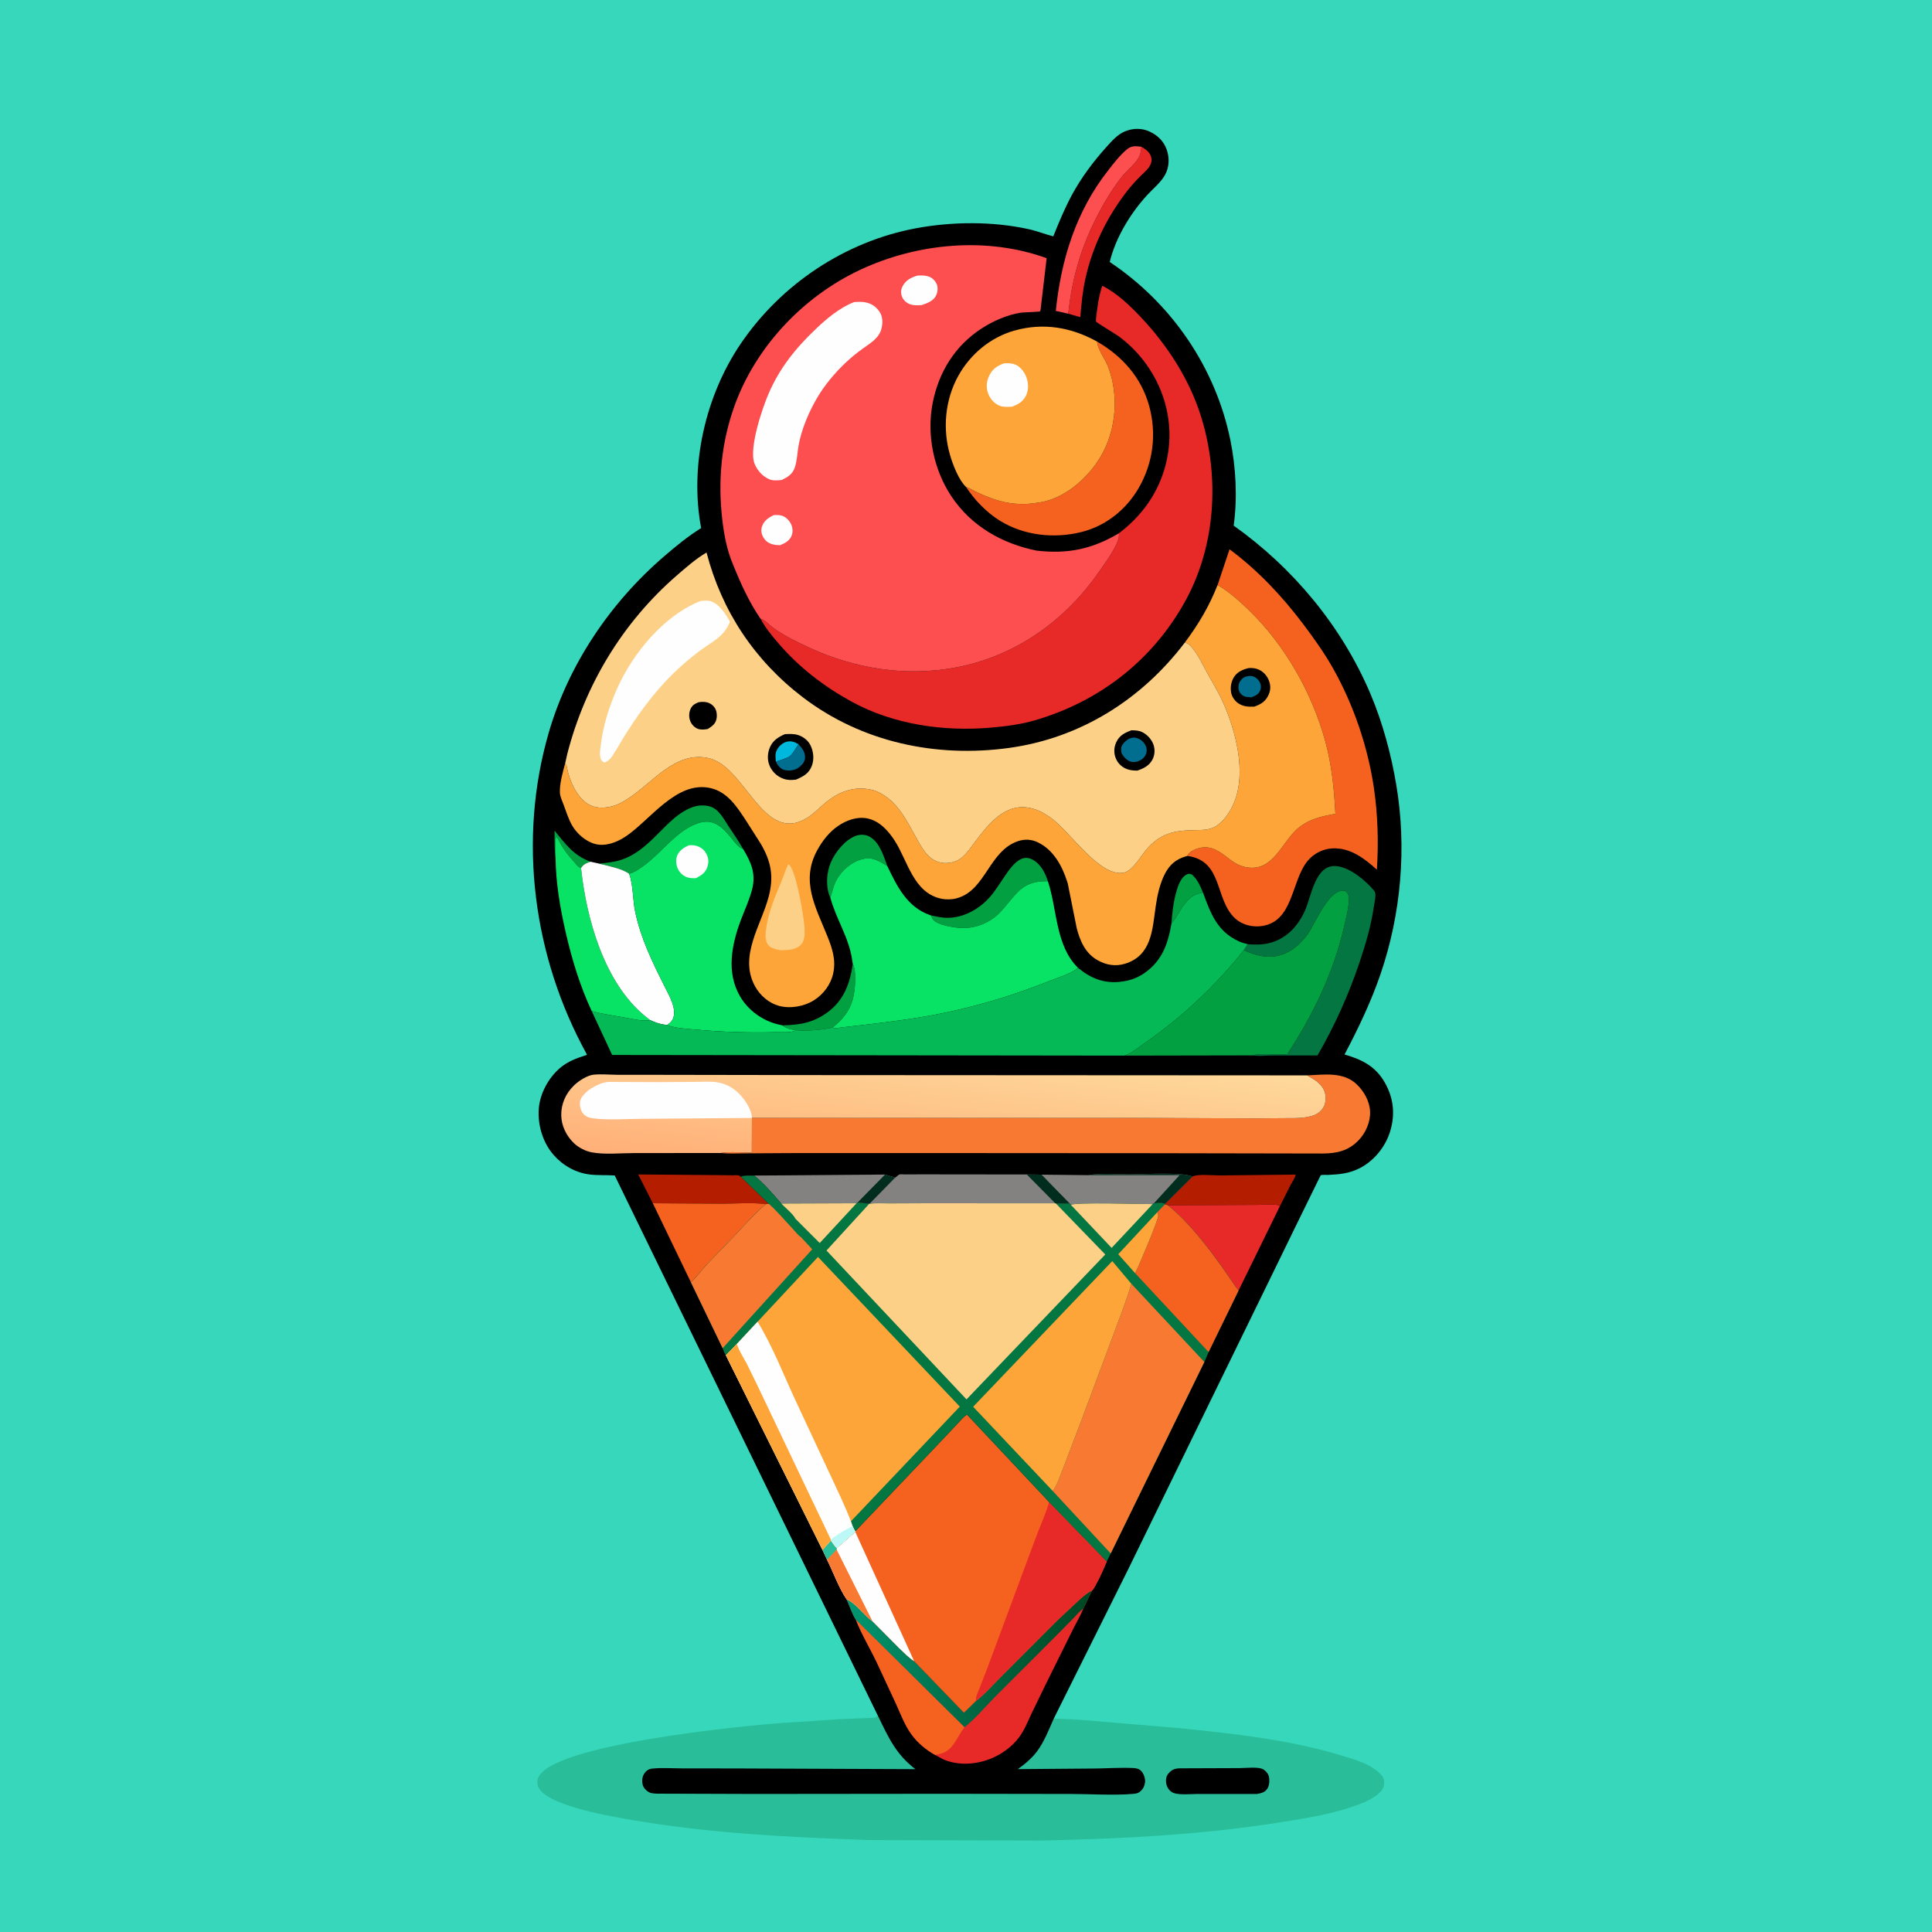
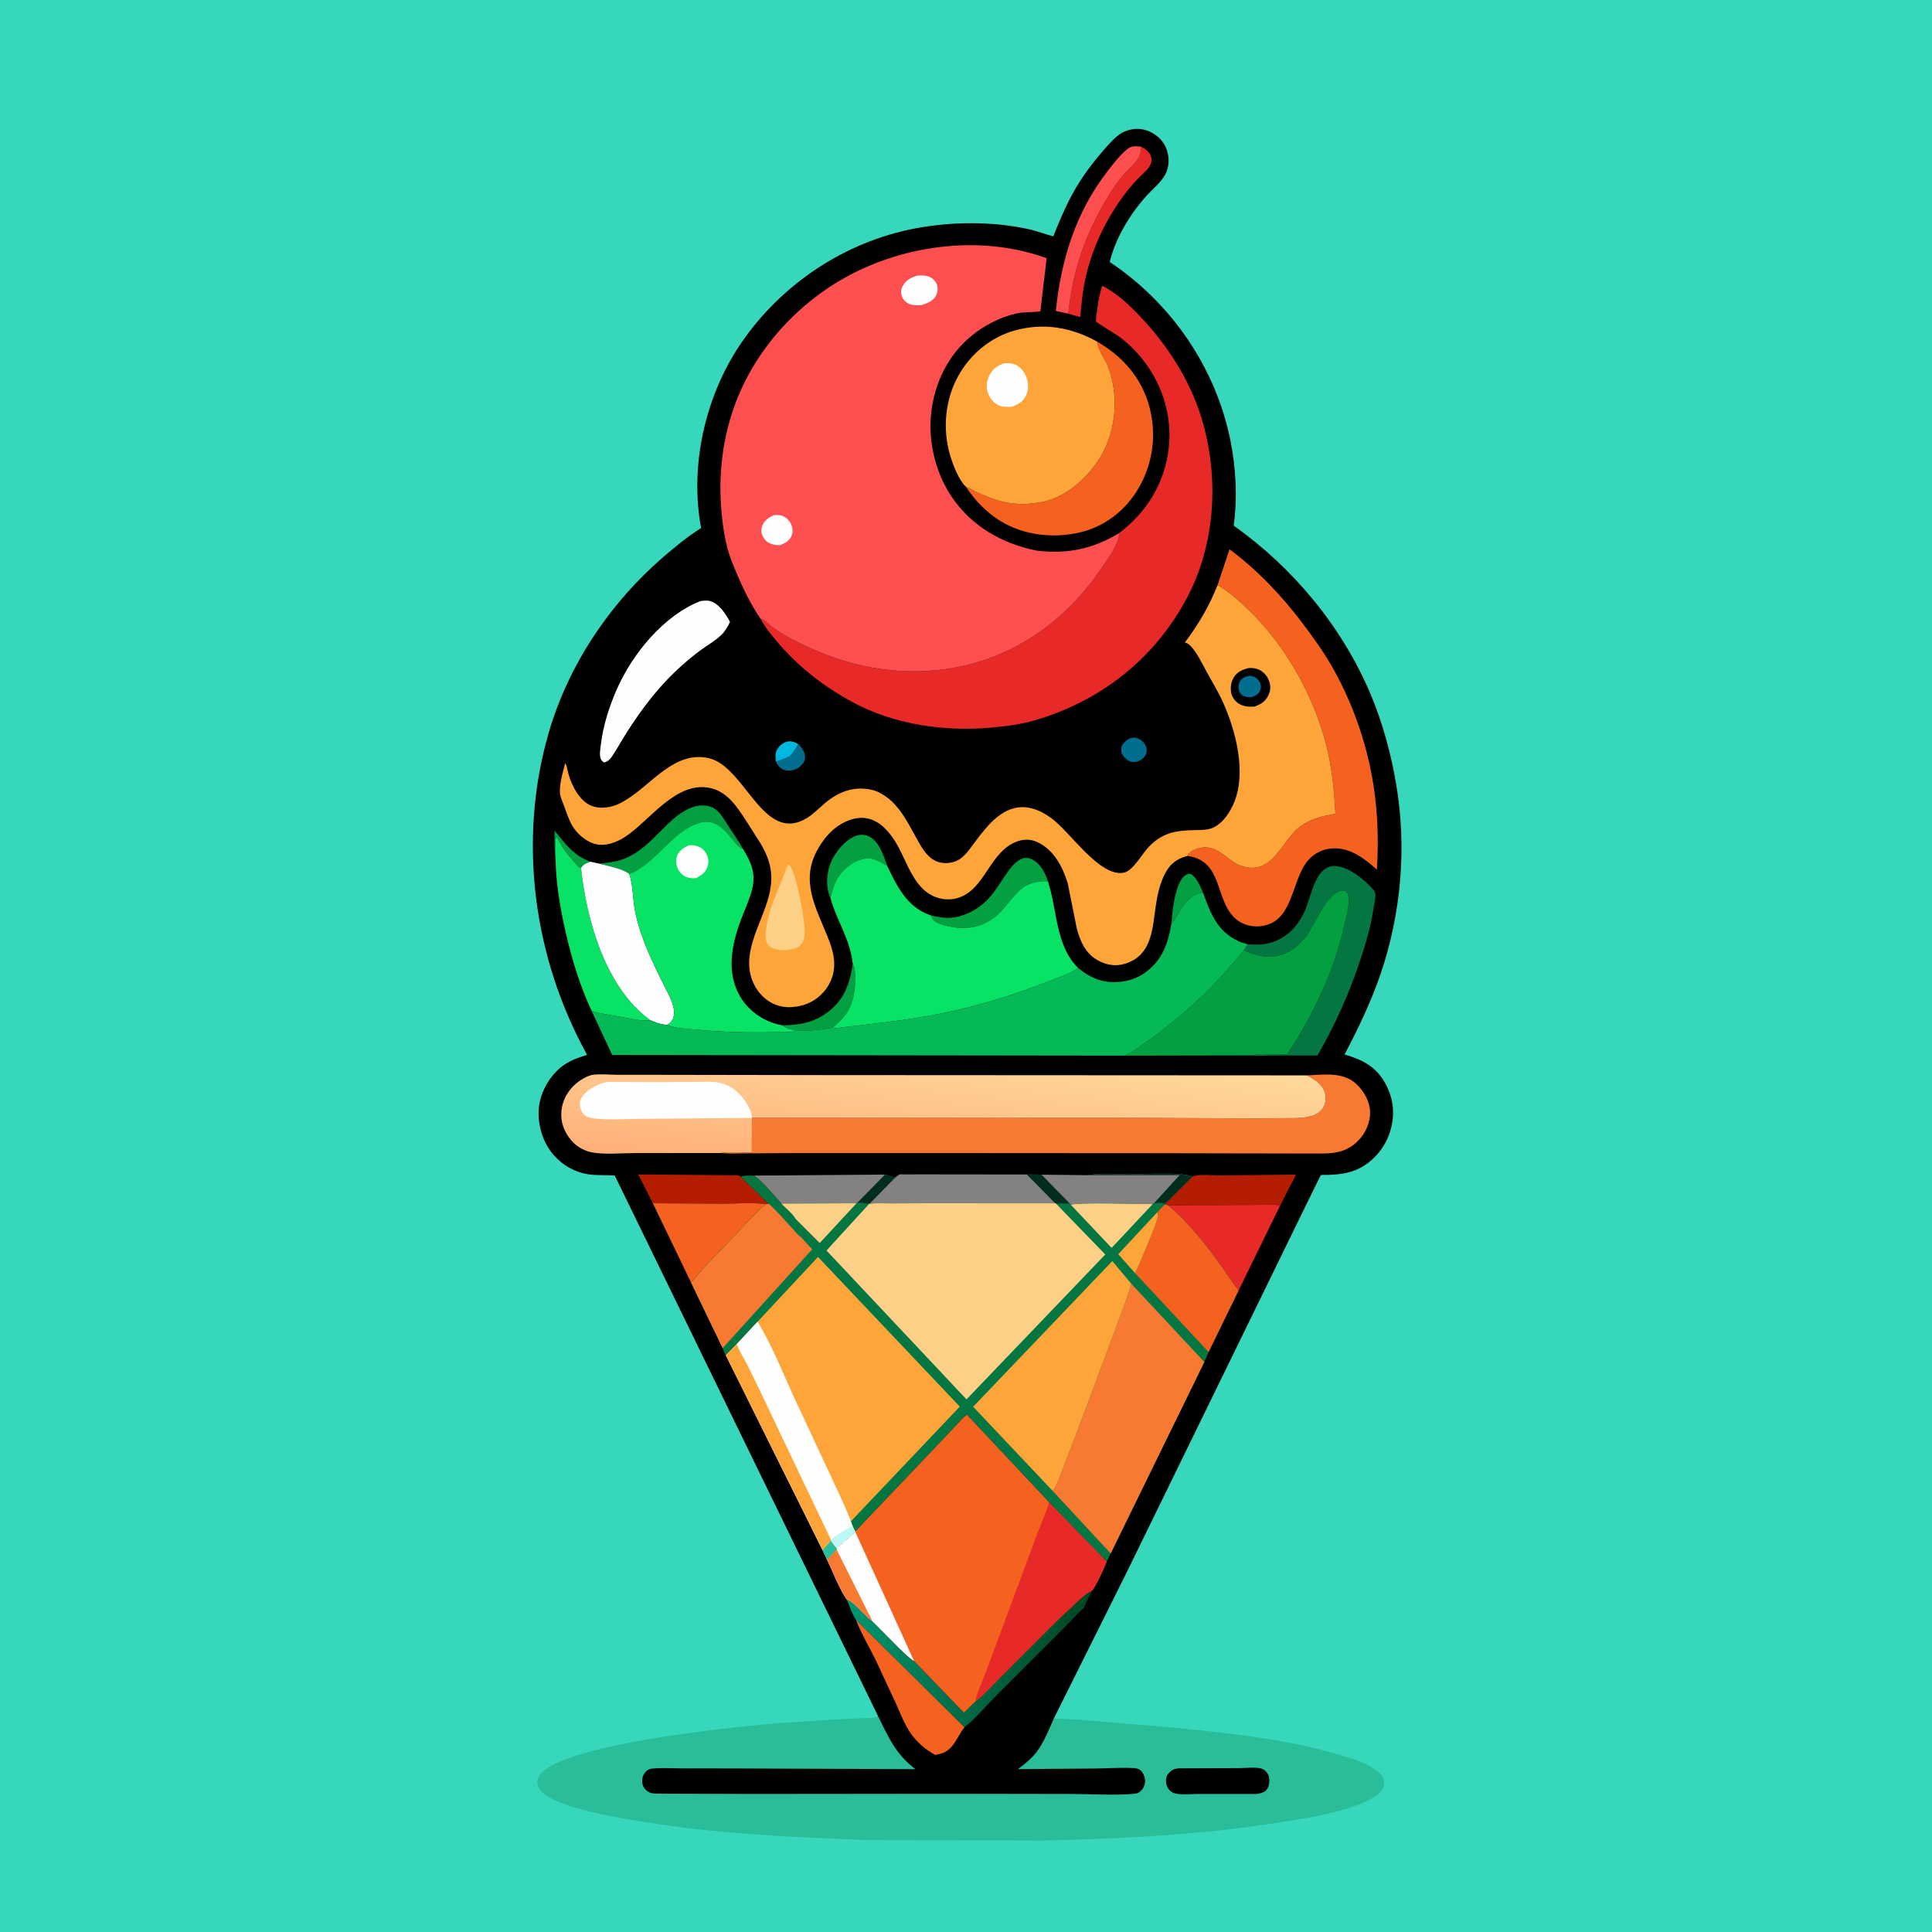
<svg xmlns="http://www.w3.org/2000/svg" version="1.1" style="display: block;" viewBox="0 0 2048 2048" width="1024" height="1024">
  <defs>
    <linearGradient id="Gradient1" gradientUnits="userSpaceOnUse" x1="1138.2" y1="1768.37" x2="898.639" y2="1727.67">
      <stop class="stop0" offset="0" stop-opacity="1" stop-color="rgb(0,72,36)" />
      <stop class="stop1" offset="1" stop-opacity="1" stop-color="rgb(0,150,112)" />
    </linearGradient>
    <linearGradient id="Gradient2" gradientUnits="userSpaceOnUse" x1="991.438" y1="1255.17" x2="1006.26" y2="1104.13">
      <stop class="stop0" offset="0" stop-opacity="1" stop-color="rgb(255,176,120)" />
      <stop class="stop1" offset="1" stop-opacity="1" stop-color="rgb(254,217,155)" />
    </linearGradient>
  </defs>
  <path transform="translate(0,0)" fill="rgb(54,215,187)" d="M -0 -0 L 2048 0 L 2048 2048 L -0 2048 L -0 -0 z" />
  <path transform="translate(0,0)" fill="rgb(41,189,153)" d="M 930.796 1819.16 C 941.737 1841.7 949.694 1859.72 970.345 1875.37 L 781.982 1874.6 L 722.123 1874.52 C 712.179 1874.52 701.539 1873.81 691.686 1874.71 C 689.272 1874.93 687.123 1875.66 685.296 1877.3 C 682.358 1879.93 680.769 1883.53 680.77 1887.45 C 680.772 1892.11 681.782 1894.8 685.244 1897.92 C 688.773 1901.1 691.782 1901.16 696.249 1901.36 L 799.439 1901.71 L 1000.8 1901.51 L 1135.84 1901.71 C 1157.4 1901.75 1180.4 1903.4 1201.81 1901.56 C 1205.93 1901.2 1208.08 1900.16 1210.79 1896.91 C 1212.91 1894.37 1214.11 1890.31 1213.83 1887 C 1213.51 1883.14 1211.57 1878.33 1208.28 1876.03 C 1206.47 1874.76 1203.87 1874.34 1201.7 1874.21 C 1188.31 1873.43 1174.24 1874.59 1160.78 1874.67 L 1078.98 1875.34 C 1086.64 1869.88 1093.82 1863.89 1099.49 1856.3 C 1106.76 1846.57 1112.2 1832.88 1117.08 1821.71 L 1141.84 1822.79 L 1250.71 1831.98 C 1306.81 1837.67 1365.08 1843.93 1419.25 1860.12 C 1434.39 1864.65 1454.26 1869.72 1464.79 1882.2 C 1467.22 1885.08 1467.63 1888.86 1467.05 1892.5 C 1466.3 1897.31 1462.03 1901.04 1458.27 1903.72 C 1450.45 1909.28 1441.5 1912.49 1432.5 1915.55 C 1409.52 1923.38 1384.26 1927.35 1360.31 1931.22 C 1275.56 1944.92 1190.15 1949.16 1104.44 1951.06 L 922.079 1950.56 C 839.224 1947.63 755.622 1943.72 673.729 1929.88 C 650.437 1925.95 584.736 1915.32 571.828 1896.4 C 569.7 1893.28 568.986 1889.01 570.204 1885.29 C 582.094 1849.01 791.21 1829.17 828.5 1826.44 L 889.601 1822.45 L 918.862 1821.22 C 922.099 1821.07 926.791 1821.5 929.601 1819.9 L 930.796 1819.16 z" />
  <path transform="translate(0,0)" fill="rgb(0,0,0)" d="M 1250.1 1874.5 L 1314.03 1874.27 C 1320.41 1874.26 1333.63 1872.63 1338.97 1875.5 C 1341.44 1876.83 1343.97 1879.67 1344.82 1882.38 C 1346.02 1886.21 1345.74 1892.48 1343.53 1895.94 C 1340.84 1900.11 1336.94 1900.85 1332.39 1901.7 L 1268.2 1901.71 C 1261.22 1901.7 1246.83 1903.41 1241.49 1899.22 C 1238.22 1896.65 1236.43 1893.22 1236.06 1889.1 C 1235.75 1885.71 1236.38 1882.55 1238.68 1879.89 C 1242.07 1875.98 1245.02 1874.79 1250.1 1874.5 z" />
  <path transform="translate(0,0)" fill="rgb(0,0,0)" d="M 930.796 1819.16 L 651.637 1246.07 C 642.749 1245.41 633.761 1246.1 624.908 1244.98 C 609.982 1243.09 596.36 1235.31 586.576 1223.96 C 575.285 1210.87 569.873 1192.45 571.134 1175.38 C 572.327 1159.23 581.409 1142.54 593.659 1132.1 C 601.353 1125.54 610.558 1121.9 620.089 1118.92 C 621.768 1118.4 621.187 1118.77 622.169 1117.86 C 565.18 1014.63 548.747 890.648 581.588 777.018 C 602.542 704.516 646.893 638.9 703.898 589.806 C 716.232 579.184 729.387 568.337 743.226 559.778 C 730.795 493.581 747.651 419.579 785.317 364.186 C 828.197 301.126 895.921 255.962 971 241.979 C 1009.34 234.838 1051.95 234.493 1090.2 242.873 C 1099.3 244.867 1107.63 248.257 1116.53 250.542 C 1122.5 235.624 1128.54 220.999 1136.18 206.829 C 1146.19 188.273 1158.94 171.275 1173.02 155.627 C 1178.31 149.742 1184.72 142.509 1192.18 139.388 C 1200.81 135.775 1210.31 135.539 1218.79 139.541 C 1227.22 143.517 1233.67 149.735 1236.76 158.628 C 1239.81 167.428 1239.54 176.963 1235.06 185.248 C 1230.69 193.333 1222.05 200.192 1215.85 206.994 C 1198.17 226.376 1182.54 252.091 1176.36 277.724 C 1241.72 321.315 1288.78 389.7 1304.35 467.107 C 1310.17 496.02 1311.82 527.913 1307.75 557.177 C 1370.72 601.907 1422.25 663.857 1452.59 735.166 C 1465.54 765.602 1474.56 799.14 1480.07 831.727 C 1491.32 898.22 1485.3 968.422 1463.56 1032.18 C 1453.44 1061.87 1439.88 1090.08 1425.27 1117.8 C 1444.4 1123.36 1458.85 1130.69 1468.7 1148.91 C 1477.46 1165.09 1478.97 1182.03 1473.52 1199.61 C 1468.55 1215.66 1456.73 1230.28 1441.83 1238.07 C 1430.73 1243.87 1420.14 1244.92 1407.83 1245.46 C 1406.1 1245.53 1401.54 1245.18 1400.11 1245.76 C 1400.11 1245.76 1399.13 1247.55 1399.07 1247.66 L 1373.55 1299.7 L 1345.69 1356.84 L 1195.47 1664.47 L 1148.47 1758.75 L 1117.08 1821.71 C 1112.2 1832.88 1106.76 1846.57 1099.49 1856.3 C 1093.82 1863.89 1086.64 1869.88 1078.98 1875.34 L 1160.78 1874.67 C 1174.24 1874.59 1188.31 1873.43 1201.7 1874.21 C 1203.87 1874.34 1206.47 1874.76 1208.28 1876.03 C 1211.57 1878.33 1213.51 1883.14 1213.83 1887 C 1214.11 1890.31 1212.91 1894.37 1210.79 1896.91 C 1208.08 1900.16 1205.93 1901.2 1201.81 1901.56 C 1180.4 1903.4 1157.4 1901.75 1135.84 1901.71 L 1000.8 1901.51 L 799.439 1901.71 L 696.249 1901.36 C 691.782 1901.16 688.773 1901.1 685.244 1897.92 C 681.782 1894.8 680.772 1892.11 680.77 1887.45 C 680.769 1883.53 682.358 1879.93 685.296 1877.3 C 687.123 1875.66 689.272 1874.93 691.686 1874.71 C 701.539 1873.81 712.179 1874.52 722.123 1874.52 L 781.982 1874.6 L 970.345 1875.37 C 949.694 1859.72 941.737 1841.7 930.796 1819.16 z" />
  <path transform="translate(0,0)" fill="rgb(2,160,65)" d="M 588.892 909.48 C 587.542 899.999 587.93 890.162 587.859 880.595 C 599.439 894.625 608.012 907 626.042 913.453 C 621.325 914.978 618.797 915.92 615.921 920.029 L 614.823 919.673 C 612.238 918.456 610.244 915.616 608.396 913.496 C 603.117 907.439 596.928 900.164 593.428 892.895 L 589.855 886.574 C 587.738 891.731 589.182 903.318 588.892 909.48 z" />
  <path transform="translate(0,0)" fill="rgb(2,160,65)" d="M 1241.83 978.817 C 1242.58 968.764 1243.49 958.702 1246 948.906 C 1247.83 941.789 1250.7 930.637 1257.84 927.036 C 1260.3 925.794 1261.02 926.251 1263.5 926.985 C 1269.57 932.539 1272.17 938.931 1275.27 946.327 C 1266.73 947.156 1261.63 951.06 1256.25 957.58 C 1250.8 964.177 1247.4 972.532 1241.83 978.817 z" />
  <path transform="translate(0,0)" fill="rgb(2,160,65)" d="M 903.999 1021.94 C 908.375 1029.68 906.428 1050.57 903.95 1059.41 C 900.258 1072.58 892.933 1080.8 882.663 1089.25 C 869.503 1091.97 857.214 1092.9 843.797 1092.06 C 838.456 1091.48 833.431 1090.18 829.123 1086.88 C 847.542 1086.64 862.399 1084.13 877.471 1072.91 C 894.739 1060.06 900.955 1042.44 903.999 1021.94 z" />
  <path transform="translate(0,0)" fill="rgb(2,160,65)" d="M 880.161 951.364 L 879.762 950.55 C 875.065 939.645 876.145 924.894 880.711 914.162 C 885.335 903.294 895.775 890.29 907.101 886.04 C 911.5 884.39 916.999 884.429 921.207 886.594 C 932.301 892.303 936.597 907.146 940.595 918.047 C 931.496 912.843 925.491 907.953 914.256 910.69 C 902.864 913.465 892.54 922.32 886.963 932.444 C 884.548 936.828 883.199 940.983 882.037 945.808 L 880.161 951.364 z" />
  <path transform="translate(0,0)" fill="rgb(2,160,65)" d="M 635.441 915.541 C 642.965 914.562 650.724 913.912 657.98 911.618 C 676.156 905.873 689.471 891.918 702.506 878.794 C 709.381 871.872 716.322 865.161 724.743 860.12 C 733.397 854.939 742.447 851.996 752.554 854.898 C 762.186 857.664 767.324 868.424 772.496 876.193 C 777.737 884.065 783.164 891.857 787.809 900.102 L 786.985 899.772 C 782.157 897.593 779.081 893.06 775.81 889.068 C 766.013 877.111 756.525 866.937 739.854 872.652 C 717.631 880.27 702.594 902.4 684.174 916.322 C 678.715 920.448 673.653 924.399 666.94 926.217 C 658.483 920.347 645.368 918.244 635.441 915.541 z" />
  <path transform="translate(0,0)" fill="rgb(231,41,39)" d="M 1209.83 155.528 C 1214.8 158.538 1219.06 161.212 1220.46 167.216 C 1221.3 170.773 1220 174.236 1218.02 177.171 C 1215.79 180.485 1212.05 183.568 1209.2 186.41 C 1204.08 191.524 1199.3 196.665 1194.87 202.405 C 1173.22 230.414 1158.05 261.285 1150.43 296.039 C 1147.5 309.356 1146.31 322.645 1145.17 336.201 L 1132.4 332.547 C 1135.95 298.81 1144.27 267.646 1159.06 237.058 C 1167.34 219.909 1177.24 202.617 1189 187.62 C 1194.24 180.938 1201.71 175.411 1206.26 168.316 C 1208.95 164.123 1209.6 160.431 1209.83 155.528 z" />
  <path transform="translate(0,0)" fill="rgb(2,160,65)" d="M 986.768 970.348 C 992.604 971.54 998.51 972.98 1004.5 972.944 C 1021.73 972.841 1038.31 963.513 1049.43 950.732 C 1055.59 943.649 1060.44 935.434 1065.78 927.736 C 1070.06 921.572 1075.65 913.524 1082.74 910.454 C 1086.45 908.846 1090.19 909.171 1093.8 910.898 C 1102.89 915.247 1107.82 924.968 1110.79 934.093 C 1098.37 933.961 1088.77 936.043 1079.52 944.995 C 1072.19 952.095 1066.51 960.673 1059.34 967.913 C 1049.33 978.014 1034.73 984 1020.5 983.757 C 1012.8 983.626 993.618 980.944 988.789 974.5 L 986.768 970.348 z" />
  <path transform="translate(0,0)" fill="rgb(253,78,80)" d="M 1132.4 332.547 L 1119.21 329.57 C 1124.71 275.572 1140.42 224.341 1174.46 180.945 C 1180.5 173.254 1187.06 164.465 1194.68 158.261 C 1199.72 154.148 1203.77 154.946 1209.83 155.528 C 1209.6 160.431 1208.95 164.123 1206.26 168.316 C 1201.71 175.411 1194.24 180.938 1189 187.62 C 1177.24 202.617 1167.34 219.909 1159.06 237.058 C 1144.27 267.646 1135.95 298.81 1132.4 332.547 z" />
  <path transform="translate(0,0)" fill="rgb(181,29,1)" d="M 692.013 1275.51 L 676.558 1244.97 L 759.972 1245.66 L 776.406 1245.88 C 778.241 1245.91 781.379 1245.52 783 1245.97 C 783.832 1246.21 784.483 1246.86 785.224 1247.31 L 814.925 1276.09 L 811.743 1276.52 C 797.18 1274.38 780.452 1276 765.666 1275.99 L 692.013 1275.51 z" />
  <path transform="translate(0,0)" fill="rgb(181,29,1)" d="M 1264.08 1247.25 C 1268.86 1244.23 1286.65 1246.03 1293.05 1246.02 L 1373.49 1245.12 C 1372.69 1248.9 1369.77 1252.94 1367.94 1256.37 L 1356.68 1278.71 L 1355.95 1277.99 C 1353.29 1275.9 1337 1277.18 1332.85 1277.21 L 1238.05 1277.7 L 1234.8 1276.73 L 1234.92 1276.24 L 1264.08 1247.25 z" />
  <path transform="translate(0,0)" fill="rgb(132,130,129)" d="M 938.163 1245.08 L 949.011 1248.31 L 921.748 1276.07 L 921.309 1276.07 L 909.051 1274.74 L 907.98 1275.52 L 828.213 1275.82 C 819.215 1265.59 810.102 1254.69 799.455 1246.14 L 938.163 1245.08 z" />
  <path transform="translate(0,0)" fill="rgb(1,45,31)" d="M 938.163 1245.08 L 949.011 1248.31 L 921.748 1276.07 L 921.309 1276.07 L 909.051 1274.74 L 938.163 1245.08 z" />
  <path transform="translate(0,0)" fill="rgb(132,130,129)" d="M 1153.46 1245.73 C 1167.45 1243.43 1183.76 1244.92 1198 1244.89 C 1211.49 1244.86 1253.48 1242.24 1264.08 1247.25 L 1234.92 1276.24 C 1231.69 1274.49 1226.76 1275.4 1223.17 1275.58 L 1221.86 1276.42 C 1209.31 1276.37 1139.5 1274.33 1135.21 1277.21 L 1133.85 1275.81 L 1104.02 1245.19 L 1153.46 1245.73 z" />
  <path transform="translate(0,0)" fill="rgb(1,45,31)" d="M 1153.46 1245.73 C 1167.45 1243.43 1183.76 1244.92 1198 1244.89 C 1211.49 1244.86 1253.48 1242.24 1264.08 1247.25 L 1234.92 1276.24 C 1231.69 1274.49 1226.76 1275.4 1223.17 1275.58 L 1250.41 1245.71 L 1153.46 1245.73 z" />
  <path transform="translate(0,0)" fill="rgb(245,98,32)" d="M 692.013 1275.51 L 765.666 1275.99 C 780.452 1276 797.18 1274.38 811.743 1276.52 C 799.689 1286.76 789.318 1298.66 778.476 1310.14 L 749.061 1340.68 C 743.467 1346.73 738.446 1353.76 732.426 1359.33 L 692.013 1275.51 z" />
  <path transform="translate(0,0)" fill="rgb(231,41,39)" d="M 1238.05 1277.7 L 1332.85 1277.21 C 1337 1277.18 1353.29 1275.9 1355.95 1277.99 L 1356.68 1278.71 L 1312.92 1368.04 C 1306.74 1360.15 1301.32 1351.34 1295.44 1343.18 C 1278.96 1320.26 1260.05 1295.6 1238.05 1277.7 z" />
  <path transform="translate(0,0)" fill="rgb(132,130,129)" d="M 949.011 1248.31 C 950.235 1247.4 952.159 1245.5 953.5 1244.97 C 954.507 1244.58 957.842 1244.95 958.992 1244.94 L 976.914 1244.86 L 1088.42 1244.99 L 1104.02 1245.19 L 1133.85 1275.81 L 1119.4 1275.86 L 1118.65 1275.57 L 983.081 1275.49 L 942.7 1275.66 C 935.964 1275.71 928.372 1275.1 921.748 1276.07 L 949.011 1248.31 z" />
  <path transform="translate(0,0)" fill="rgb(1,45,31)" d="M 1088.42 1244.99 L 1104.02 1245.19 L 1133.85 1275.81 L 1119.4 1275.86 L 1118.65 1275.57 L 1088.42 1244.99 z" />
  <path transform="translate(0,0)" fill="rgb(8,227,102)" d="M 588.892 909.48 C 589.182 903.318 587.738 891.731 589.855 886.574 L 593.428 892.895 C 596.928 900.164 603.117 907.439 608.396 913.496 C 610.244 915.616 612.238 918.456 614.823 919.673 L 615.921 920.029 C 621.599 973.888 640.529 1041.86 684.194 1077.42 L 689.113 1081.31 C 681.668 1082.95 670.056 1080.07 662.41 1078.7 C 650.462 1076.56 638.962 1075.08 627.205 1071.74 C 614.813 1045.07 606.432 1017.67 599.842 989.094 C 593.787 962.837 589.291 936.487 588.892 909.48 z" />
  <path transform="translate(0,0)" fill="rgb(254,254,254)" d="M 626.042 913.453 L 635.441 915.541 C 645.368 918.244 658.483 920.347 666.94 926.217 C 671.367 938.589 670.61 953.547 673.328 966.508 C 679.341 995.181 691.632 1019.97 704.613 1045.94 C 709.286 1055.28 717.909 1069.58 713.298 1080.05 C 711.975 1083.05 709.758 1084.68 707.245 1086.61 L 703.5 1086.01 C 698.125 1085.21 694.012 1083.53 689.113 1081.31 L 684.194 1077.42 C 640.529 1041.86 621.599 973.888 615.921 920.029 C 618.797 915.92 621.325 914.978 626.042 913.453 z" />
  <path transform="translate(0,0)" fill="rgb(4,118,65)" d="M 1322.62 1000.88 C 1339.45 1002.4 1353.11 1000.01 1366.39 988.823 C 1373.51 982.819 1379.4 973.989 1383.21 965.533 C 1390.14 950.154 1394.15 916.189 1416.37 918.083 C 1430.94 919.325 1447.54 933.305 1456.75 944.279 C 1459.48 947.534 1457.02 956.335 1456.43 960.5 C 1453.57 980.711 1447.7 1000.69 1441.21 1020 C 1429.56 1054.62 1414.9 1087.19 1396.6 1118.81 L 1347.32 1118.84 C 1341.36 1118.84 1333.94 1119.8 1328.24 1118.75 C 1330.84 1116.32 1359.05 1118.12 1364.63 1117.42 C 1392.41 1074.87 1413.93 1030.19 1425.23 980.49 C 1427.18 971.891 1430.18 960.746 1429.83 952 C 1429.68 948.137 1428.52 946.884 1425.88 944.241 C 1408.51 940.989 1394.32 979.42 1385.67 991.015 C 1378.98 999.99 1369.57 1008.63 1358.72 1012.01 L 1357.35 1012.42 C 1344.13 1016.46 1330.63 1012.82 1318.47 1007.27 L 1322.62 1000.88 z" />
  <path transform="translate(0,0)" fill="rgb(245,98,32)" d="M 1163.05 362.158 C 1189.66 377.487 1209.89 400.245 1218.14 430.219 C 1226.32 459.906 1222.4 490.916 1206.94 517.5 C 1193.71 540.243 1172.24 557.512 1146.5 563.94 C 1117.52 571.179 1085.48 567.8 1059.91 551.963 C 1045.88 543.271 1033.16 530.118 1024.14 516.319 C 1028.27 517.489 1032.17 520.221 1036.09 522.02 C 1045.81 526.48 1055.23 530.19 1065.68 532.417 C 1075.34 534.475 1087.05 534.806 1096.84 533.334 L 1103.81 532.286 C 1127.63 527.983 1149.06 509.853 1162.62 490.466 C 1182.78 461.652 1187.18 421.374 1174.6 388.625 C 1171.69 381.025 1164.26 371.249 1163.22 363.658 L 1163.05 362.158 z" />
-   <path transform="translate(0,0)" fill="rgb(231,41,39)" d="M 1034.51 1803.17 C 1044.33 1795.6 1053.3 1785.16 1062.11 1776.39 L 1121.05 1717.41 L 1143.64 1696.27 C 1148.14 1692.37 1152.08 1688.49 1157.62 1686.03 L 1148.45 1705.29 C 1145.01 1713.26 1140.57 1720.77 1136.72 1728.56 L 1108.83 1784.82 L 1093.11 1817.19 C 1089.21 1825.54 1085.62 1834.59 1080.04 1841.96 C 1072.62 1851.77 1061.27 1859.95 1049.86 1864.42 C 1034.22 1870.56 1015.5 1871.79 999.892 1864.98 L 991.589 1860.45 C 981.64 1854.99 972.668 1847.46 966.003 1838.25 C 959.096 1828.7 954.622 1816.64 949.776 1805.96 L 929.636 1762.65 C 922.414 1747.45 913.455 1732.7 907.269 1717.07 C 903.202 1710.82 900.457 1702.12 897.395 1695.26 C 907.628 1699.67 915.563 1711.96 924.855 1718.63 L 953.22 1747.2 C 958.258 1751.97 963.177 1757.15 969.045 1760.9 L 1021.79 1815.52 L 1034.51 1803.17 z" />
  <path transform="translate(0,0)" fill="url(#Gradient1)" d="M 1034.51 1803.17 C 1044.33 1795.6 1053.3 1785.16 1062.11 1776.39 L 1121.05 1717.41 L 1143.64 1696.27 C 1148.14 1692.37 1152.08 1688.49 1157.62 1686.03 L 1148.45 1705.29 C 1144.88 1707.4 1142.02 1711.08 1139.15 1714.08 L 1124.41 1729.07 L 1055.03 1798.5 C 1044.6 1808.97 1033.95 1821.91 1022.37 1830.97 L 907.269 1717.07 C 903.202 1710.82 900.457 1702.12 897.395 1695.26 C 907.628 1699.67 915.563 1711.96 924.855 1718.63 L 953.22 1747.2 C 958.258 1751.97 963.177 1757.15 969.045 1760.9 L 1021.79 1815.52 L 1034.51 1803.17 z" />
  <path transform="translate(0,0)" fill="rgb(245,98,32)" d="M 907.269 1717.07 L 1022.37 1830.97 L 1021.62 1831.93 C 1015.14 1840.44 1011.83 1851.64 1002 1857.08 C 998.704 1858.91 995.439 1859.33 991.882 1860.24 L 991.589 1860.45 C 981.64 1854.99 972.668 1847.46 966.003 1838.25 C 959.096 1828.7 954.622 1816.64 949.776 1805.96 L 929.636 1762.65 C 922.414 1747.45 913.455 1732.7 907.269 1717.07 z" />
  <path transform="translate(0,0)" fill="rgb(2,160,65)" d="M 1318.47 1007.27 C 1330.63 1012.82 1344.13 1016.46 1357.35 1012.42 L 1358.72 1012.01 C 1369.57 1008.63 1378.98 999.99 1385.67 991.015 C 1394.32 979.42 1408.51 940.989 1425.88 944.241 C 1428.52 946.884 1429.68 948.137 1429.83 952 C 1430.18 960.746 1427.18 971.891 1425.23 980.49 C 1413.93 1030.19 1392.41 1074.87 1364.63 1117.42 C 1359.05 1118.12 1330.84 1116.32 1328.24 1118.75 L 1191.63 1119 C 1199.2 1116.85 1207.05 1110.1 1213.56 1105.59 C 1253.75 1077.71 1288.04 1045.38 1318.47 1007.27 z" />
  <path transform="translate(0,0)" fill="rgb(245,98,32)" d="M 1290.68 620.162 L 1303.37 582.288 C 1332.92 604.142 1358.93 631.716 1381 661 C 1392.34 676.039 1403.48 691.532 1412.77 707.939 C 1434.47 746.248 1449.76 790.886 1456.26 834.426 C 1460.57 863.34 1461.41 892.72 1459.56 921.881 C 1446.41 909.981 1431.31 898.422 1412.5 899.312 C 1402.28 899.795 1392.49 904.853 1386.03 912.739 C 1368.26 934.414 1371.31 978.525 1335.6 981.868 C 1326.4 982.729 1316.39 980.018 1309.5 973.74 C 1287.21 953.431 1296.95 912.622 1258.73 907.294 C 1259.12 906.407 1259.32 905.79 1259.98 905 C 1262.71 901.701 1268.73 899.382 1272.84 898.621 C 1287.1 895.98 1296.27 905.889 1306.91 913.249 C 1312.38 917.033 1318.39 919.372 1325.05 919.825 C 1351.74 921.643 1360.15 889.172 1378.6 875.872 C 1390.06 867.615 1401.92 865.112 1415.59 862.709 C 1414.25 836.744 1411.8 811.191 1404.92 786 C 1390.7 733.943 1361.67 682.927 1322.6 645.529 C 1312.68 636.033 1302.61 627.088 1290.68 620.162 z" />
  <path transform="translate(0,0)" fill="rgb(8,227,102)" d="M 666.94 926.217 C 673.653 924.399 678.715 920.448 684.174 916.322 C 702.594 902.4 717.631 880.27 739.854 872.652 C 756.525 866.937 766.013 877.111 775.81 889.068 C 779.081 893.06 782.157 897.593 786.985 899.772 L 787.809 900.102 C 796.003 913.763 801.397 925.741 797.46 941.927 C 794.667 953.41 789.473 964.295 785.33 975.327 C 775.537 1001.41 769.639 1030.92 784.6 1056.41 C 793.05 1070.8 807.941 1081.7 824.127 1085.73 L 829.123 1086.88 C 833.431 1090.18 838.456 1091.48 843.797 1092.06 L 842.26 1092.77 C 837.055 1094.96 827.981 1093.99 822.105 1094.13 C 793.926 1094.83 766.077 1094.01 738.021 1091.45 C 728.306 1090.56 716.338 1090.15 707.245 1086.61 C 709.758 1084.68 711.975 1083.05 713.298 1080.05 C 717.909 1069.58 709.286 1055.28 704.613 1045.94 C 691.632 1019.97 679.341 995.181 673.328 966.508 C 670.61 953.547 671.367 938.589 666.94 926.217 z" />
  <path transform="translate(0,0)" fill="rgb(254,254,254)" d="M 730.226 896.03 C 732.469 895.923 734.549 895.844 736.761 896.305 C 741.849 897.365 745.93 900.064 748.536 904.685 C 751.279 909.547 751.517 913.696 749.804 919 C 747.794 925.227 743.401 927.92 737.89 930.84 C 734.629 931.026 731.648 930.998 728.5 929.99 C 724.323 928.652 720.544 925.179 718.675 921.234 C 716.702 917.07 716.032 911.494 717.777 907.129 C 720.007 901.551 724.997 898.365 730.226 896.03 z" />
  <path transform="translate(0,0)" fill="rgb(248,122,50)" d="M 1385.62 1139.94 C 1403.29 1139.21 1423.7 1135.88 1437.92 1149.21 C 1445.82 1156.62 1451.91 1167.32 1452.34 1178.31 C 1452.78 1189.34 1447.75 1200.88 1440.17 1208.74 C 1429.45 1219.86 1417.41 1222.62 1402.5 1222.77 L 1219.94 1222.44 L 967.544 1222.28 L 836.254 1222.33 L 787.56 1222.63 C 779.821 1222.6 771.609 1223.1 763.949 1222.22 C 774.064 1220.61 786.598 1221.82 796.963 1221.81 L 797.088 1185.06 L 1211.79 1185.05 L 1329.48 1185.55 L 1362.54 1185.3 C 1369.44 1185.21 1376.72 1185.54 1383.53 1184.43 L 1385 1184.17 C 1390.9 1183.22 1396.33 1181.61 1400.5 1177.04 C 1404.61 1172.53 1405.43 1168.03 1405.1 1162.08 C 1404.73 1155.49 1400.97 1150.59 1396.05 1146.51 C 1392.97 1143.96 1389 1142.11 1385.62 1139.94 z" />
  <path transform="translate(0,0)" fill="rgb(253,165,57)" d="M 1024.14 516.319 C 1016.33 508.886 1010.28 493.107 1007.22 482.856 C 998.927 454.991 1001.71 423.684 1015.95 398.213 C 1028.8 375.225 1050.04 357.537 1075.53 350.371 C 1106.03 341.8 1135.82 346.946 1163.05 362.158 L 1163.22 363.658 C 1164.26 371.249 1171.69 381.025 1174.6 388.625 C 1187.18 421.374 1182.78 461.652 1162.62 490.466 C 1149.06 509.853 1127.63 527.983 1103.81 532.286 L 1096.84 533.334 C 1087.05 534.806 1075.34 534.475 1065.68 532.417 C 1055.23 530.19 1045.81 526.48 1036.09 522.02 C 1032.17 520.221 1028.27 517.489 1024.14 516.319 z" />
  <path transform="translate(0,0)" fill="rgb(254,254,254)" d="M 1064.38 385.092 C 1068.39 385.044 1072.49 384.871 1076.26 386.482 C 1081.68 388.798 1085.86 394.253 1087.92 399.641 C 1090.26 405.749 1090.57 413.363 1087.62 419.332 C 1084.43 425.77 1079.13 428.856 1072.59 431.153 C 1068.78 431.295 1063.96 431.608 1060.31 430.356 C 1054.5 428.365 1049.97 423.317 1047.71 417.731 C 1045.18 411.488 1045.5 404.986 1048.29 398.905 C 1051.8 391.233 1056.78 387.961 1064.38 385.092 z" />
  <path transform="translate(0,0)" fill="rgb(8,227,102)" d="M 880.161 951.364 L 882.037 945.808 C 883.199 940.983 884.548 936.828 886.963 932.444 C 892.54 922.32 902.864 913.465 914.256 910.69 C 925.491 907.953 931.496 912.843 940.595 918.047 C 950.708 939.275 961.414 961.236 985.259 969.83 L 986.768 970.348 L 988.789 974.5 C 993.618 980.944 1012.8 983.626 1020.5 983.757 C 1034.73 984 1049.33 978.014 1059.34 967.913 C 1066.51 960.673 1072.19 952.095 1079.52 944.995 C 1088.77 936.043 1098.37 933.961 1110.79 934.093 C 1120.8 964.184 1118.74 1002.31 1142.71 1025.93 C 1135.78 1032.11 1121.53 1036.24 1112.71 1039.76 C 1075.91 1054.45 1038.46 1065.97 999.608 1073.93 C 971.2 1079.75 942.49 1083.29 913.711 1086.65 L 893.661 1088.9 C 890.994 1089.18 887.158 1090.07 884.593 1089.75 L 882.663 1089.25 C 892.933 1080.8 900.258 1072.58 903.95 1059.41 C 906.428 1050.57 908.375 1029.68 903.999 1021.94 L 903.241 1017 C 899.699 993.292 886.103 973.905 880.161 951.364 z" />
  <path transform="translate(0,0)" fill="rgb(5,185,86)" d="M 1241.83 978.817 C 1247.4 972.532 1250.8 964.177 1256.25 957.58 C 1261.63 951.06 1266.73 947.156 1275.27 946.327 C 1283.33 968.268 1290.22 987.269 1313.05 997.75 C 1316.15 999.171 1319.31 1000.09 1322.62 1000.88 L 1318.47 1007.27 C 1288.04 1045.38 1253.75 1077.71 1213.56 1105.59 C 1207.05 1110.1 1199.2 1116.85 1191.63 1119 L 648.911 1118.32 L 627.205 1071.74 C 638.962 1075.08 650.462 1076.56 662.41 1078.7 C 670.056 1080.07 681.668 1082.95 689.113 1081.31 C 694.012 1083.53 698.125 1085.21 703.5 1086.01 L 707.245 1086.61 C 716.338 1090.15 728.306 1090.56 738.021 1091.45 C 766.077 1094.01 793.926 1094.83 822.105 1094.13 C 827.981 1093.99 837.055 1094.96 842.26 1092.77 L 843.797 1092.06 C 857.214 1092.9 869.503 1091.97 882.663 1089.25 L 884.593 1089.75 C 887.158 1090.07 890.994 1089.18 893.661 1088.9 L 913.711 1086.65 C 942.49 1083.29 971.2 1079.75 999.608 1073.93 C 1038.46 1065.97 1075.91 1054.45 1112.71 1039.76 C 1121.53 1036.24 1135.78 1032.11 1142.71 1025.93 L 1147.51 1029.62 C 1160.42 1039.08 1174.46 1042.9 1190.36 1040.35 L 1192 1040.07 C 1199.66 1038.88 1207.03 1035.81 1213.39 1031.34 C 1232.01 1018.24 1238.17 1000.32 1241.83 978.817 z" />
  <path transform="translate(0,0)" fill="url(#Gradient2)" d="M 763.949 1222.22 L 672.178 1222.32 C 658.163 1222.31 641.174 1224.09 627.492 1221.57 C 620.835 1220.35 613.373 1216.58 608.5 1211.91 C 600.446 1204.2 595.054 1193.41 594.937 1182.18 C 594.81 1170.06 599.723 1159.1 608.391 1150.66 C 613.323 1145.85 622.54 1139.79 629.5 1139.17 C 637.753 1138.44 646.737 1139.26 655.08 1139.34 L 702.181 1139.37 L 875.474 1139.65 L 1385.62 1139.94 C 1389 1142.11 1392.97 1143.96 1396.05 1146.51 C 1400.97 1150.59 1404.73 1155.49 1405.1 1162.08 C 1405.43 1168.03 1404.61 1172.53 1400.5 1177.04 C 1396.33 1181.61 1390.9 1183.22 1385 1184.17 L 1383.53 1184.43 C 1376.72 1185.54 1369.44 1185.21 1362.54 1185.3 L 1329.48 1185.55 L 1211.79 1185.05 L 797.088 1185.06 L 796.963 1221.81 C 786.598 1221.82 774.064 1220.61 763.949 1222.22 z" />
  <path transform="translate(0,0)" fill="rgb(254,254,254)" d="M 623.75 1155.71 C 629.545 1151.65 638.324 1147.05 645.5 1146.86 L 696.543 1147.08 L 737.552 1146.84 C 745.656 1146.8 754.877 1145.99 762.78 1147.75 C 770.266 1149.42 776.723 1152.99 782.324 1158.23 C 788.892 1164.37 796.751 1175.68 797.088 1185.06 L 681.088 1186 C 664.507 1186 646.372 1187.47 629.948 1185.65 C 625.822 1185.19 622.186 1184.38 619.083 1181.47 C 616.031 1178.62 614.531 1173.32 614.717 1169.22 C 614.993 1163.17 619.626 1159.53 623.75 1155.71 z" />
  <path transform="translate(0,0)" fill="rgb(231,41,39)" d="M 1186.06 565.312 C 1215.04 543.446 1233.86 513.431 1238.65 477.094 C 1243.16 442.809 1232.87 408.44 1211.53 381.38 C 1204.19 372.078 1195.76 363.815 1186.25 356.75 C 1183.82 354.95 1162.29 341.819 1161.92 341.018 C 1161.18 339.42 1163.14 327.959 1163.41 325.498 C 1164.25 317.98 1166.05 310.849 1168.12 303.592 L 1169.04 303.111 C 1184.29 311.201 1196.89 323.096 1208.7 335.537 C 1237.5 365.848 1261.45 402.928 1273.66 443.125 C 1292.71 505.785 1288.74 577.526 1257.29 635.588 C 1222.93 699.042 1166.07 743.477 1096.97 763.568 C 1081.89 767.951 1066.6 769.872 1051.01 771.264 C 1000.68 775.761 947.014 768.137 902.368 743.575 C 872.853 727.338 846.965 707.304 824.996 681.723 C 818.279 673.902 810.977 665.164 806.333 655.899 C 811.294 657.427 815.531 662.625 819.803 665.667 C 831.539 674.024 845.425 680.874 858.527 686.856 C 906.819 708.903 959.812 717.359 1012.36 707.687 C 1076.14 695.948 1129.64 657.869 1165.9 604.779 C 1171.55 596.509 1187.89 575.133 1186.06 565.312 z" />
  <path transform="translate(0,0)" fill="rgb(245,98,32)" d="M 906.609 1623.24 L 993.18 1532.24 L 1015.2 1508.94 C 1018.05 1505.99 1021.55 1501.35 1025.14 1499.58 L 1112.16 1592.27 L 1173.19 1655.28 C 1170.01 1662.88 1166.68 1670.52 1162.75 1677.76 C 1161.35 1680.33 1159.71 1684.02 1157.62 1686.03 C 1152.08 1688.49 1148.14 1692.37 1143.64 1696.27 L 1121.05 1717.41 L 1062.11 1776.39 C 1053.3 1785.16 1044.33 1795.6 1034.51 1803.17 L 1021.79 1815.52 L 969.045 1760.9 C 963.177 1757.15 958.258 1751.97 953.22 1747.2 L 924.855 1718.63 C 915.563 1711.96 907.628 1699.67 897.395 1695.26 C 888.92 1682.65 883.514 1666.92 876.693 1653.3 L 871.903 1643 L 880.743 1633.01 C 882.723 1635.76 884.598 1638.64 886.969 1641.06 L 906.638 1623.89 L 906.609 1623.24 z" />
  <path transform="translate(0,0)" fill="rgb(254,254,254)" d="M 906.638 1623.89 L 969.045 1760.9 C 963.177 1757.15 958.258 1751.97 953.22 1747.2 L 924.855 1718.63 C 915.563 1711.96 907.628 1699.67 897.395 1695.26 C 888.92 1682.65 883.514 1666.92 876.693 1653.3 L 871.903 1643 L 880.743 1633.01 C 882.723 1635.76 884.598 1638.64 886.969 1641.06 L 906.638 1623.89 z" />
  <path transform="translate(0,0)" fill="rgb(248,122,50)" d="M 880.743 1633.01 C 882.723 1635.76 884.598 1638.64 886.969 1641.06 L 886.842 1642.58 L 924.855 1718.63 C 915.563 1711.96 907.628 1699.67 897.395 1695.26 C 888.92 1682.65 883.514 1666.92 876.693 1653.3 L 871.903 1643 L 880.743 1633.01 z" />
  <path transform="translate(0,0)" fill="rgb(41,189,153)" d="M 880.743 1633.01 C 882.723 1635.76 884.598 1638.64 886.969 1641.06 L 886.842 1642.58 L 876.693 1653.3 L 871.903 1643 L 880.743 1633.01 z" />
  <path transform="translate(0,0)" fill="rgb(231,41,39)" d="M 1112.16 1592.27 L 1173.19 1655.28 C 1170.01 1662.88 1166.68 1670.52 1162.75 1677.76 C 1161.35 1680.33 1159.71 1684.02 1157.62 1686.03 C 1152.08 1688.49 1148.14 1692.37 1143.64 1696.27 L 1121.05 1717.41 L 1062.11 1776.39 C 1053.3 1785.16 1044.33 1795.6 1034.51 1803.17 C 1034.1 1798.81 1036.15 1795.02 1037.73 1791.06 L 1045.98 1769.98 L 1097.26 1631.89 C 1101.97 1618.73 1108.29 1605.63 1112.16 1592.27 z" />
  <path transform="translate(0,0)" fill="rgb(253,165,57)" d="M 1256.06 681.01 C 1270.56 661.638 1281.71 642.762 1290.68 620.162 C 1302.61 627.088 1312.68 636.033 1322.6 645.529 C 1361.67 682.927 1390.7 733.943 1404.92 786 C 1411.8 811.191 1414.25 836.744 1415.59 862.709 C 1401.92 865.112 1390.06 867.615 1378.6 875.872 C 1360.15 889.172 1351.74 921.643 1325.05 919.825 C 1318.39 919.372 1312.38 917.033 1306.91 913.249 C 1296.27 905.889 1287.1 895.98 1272.84 898.621 C 1268.73 899.382 1262.71 901.701 1259.98 905 C 1259.32 905.79 1259.12 906.407 1258.73 907.294 L 1257.24 907.717 C 1246.77 910.742 1240.09 916.315 1234.99 926 C 1229.41 936.585 1226.63 949.713 1224.98 961.5 C 1221.57 985.745 1220.66 1012.94 1192.61 1021.58 C 1182.47 1024.7 1172.58 1023.04 1163.43 1017.83 C 1150.48 1010.47 1144.97 997.657 1141.37 983.89 L 1131.9 936.657 L 1131.17 934.328 C 1125.85 917.69 1116.62 900.813 1100.16 892.9 C 1093.32 889.61 1086.14 889.289 1079 891.708 C 1048.75 901.957 1044.87 942.879 1015.48 951.819 L 1014 952.242 C 1009.43 953.571 1003.02 953.705 998.344 952.78 C 968.365 946.845 962.388 912.854 948.461 891.208 C 941.678 880.665 932.318 870.219 919.576 867.581 C 908.717 865.333 897.447 869.416 888.5 875.476 C 879.168 881.797 871.931 891.1 866.516 900.875 C 848.357 933.651 864.526 961.348 877.017 992.353 C 882.248 1005.34 886.266 1017.43 883.281 1031.59 C 880.787 1043.42 873.005 1053.89 862.822 1060.32 C 852.492 1066.86 837.892 1069.48 825.892 1066.29 C 815.122 1063.42 805.866 1055.37 800.5 1045.74 C 782.686 1013.78 807.032 980.766 814.921 950.205 C 820.459 928.751 817.368 912.933 806.175 894 L 791.173 870.438 C 781.743 856.02 771.567 839.752 753.574 835.501 C 717.025 826.865 688.964 869.958 662.603 887.119 C 653.662 892.939 641.912 897.474 631.099 894.711 C 621.092 892.154 611.362 883.711 606.313 874.754 C 602.475 867.946 600.151 860.217 597.408 852.929 C 596.013 849.221 593.81 844.632 593.552 840.663 C 592.934 831.181 596.67 818.136 599.158 808.95 L 599.934 810.444 C 600.791 812.159 601.01 813.658 601.392 815.52 C 604.011 828.313 611.511 844.889 622.996 852.128 C 631.02 857.186 640.571 856.932 649.457 854.541 C 654.886 853.081 659.688 850.414 664.398 847.406 L 665.644 846.624 C 691.819 830.009 715.758 795.655 751.306 803.683 C 790.001 812.422 808.918 895.178 855.173 867.272 C 861.962 863.177 867.928 856.95 873.955 851.812 C 888.447 839.457 904.882 832.927 923.938 837.204 C 929.751 838.509 934.614 841.141 939.372 844.623 L 940.459 845.395 C 946.312 849.667 951.855 856.052 955.949 862 C 961.227 869.669 965.544 877.727 970.044 885.857 C 976.477 897.481 983.36 911.968 997.793 914.515 C 1004.37 915.677 1012.46 914.236 1017.92 910.321 C 1024.49 905.616 1029.13 898.35 1033.92 892 C 1047.35 874.205 1064.34 852.181 1089.69 856.085 C 1098.17 857.393 1105.53 861.084 1112.5 865.947 L 1114 866.964 C 1133.79 880.79 1165.22 929.749 1191 925.144 C 1201.22 923.318 1210.68 904.751 1217.89 897.554 C 1233.09 881.896 1247.84 880.181 1268.52 879.926 C 1274.18 879.856 1280.3 879.763 1285.58 877.502 C 1296.38 872.877 1304.3 860.445 1308.53 849.839 C 1321.1 818.332 1310.15 775.397 1296.83 745.365 C 1291.78 733.991 1285.14 723.101 1279.12 712.206 C 1274.11 703.154 1268.48 690.821 1261.02 683.696 C 1259.56 682.301 1257.92 681.715 1256.06 681.01 z" />
  <path transform="translate(0,0)" fill="rgb(0,0,0)" d="M 1323.64 708.163 C 1327.54 707.985 1330.9 708.216 1334.5 709.881 C 1339.66 712.271 1343.39 716.645 1345.3 721.967 C 1347.33 727.638 1346.83 732.65 1344.03 738 C 1340.81 744.152 1335.81 746.878 1329.49 749.088 C 1323.32 749.218 1318.52 749.214 1313.06 745.806 C 1309.31 743.468 1305.95 738.874 1305.11 734.5 C 1304.01 728.755 1304.99 722.427 1308.21 717.5 C 1311.78 712.038 1317.57 709.643 1323.64 708.163 z" />
  <path transform="translate(0,0)" fill="rgb(1,109,143)" d="M 1324.47 716.5 C 1325.82 716.558 1327.2 716.563 1328.5 717.019 C 1331.87 718.2 1334.69 721.218 1335.97 724.5 C 1336.98 727.092 1336.8 729.926 1335.62 732.431 C 1333.74 736.41 1330.18 737.84 1326.27 739.199 L 1324.91 739.059 C 1322.34 738.859 1320.03 738.922 1317.74 737.519 C 1315.41 736.088 1313.52 733.531 1313 730.829 C 1312.37 727.634 1313.06 724.195 1314.99 721.574 C 1317.6 718.018 1320.21 716.982 1324.47 716.5 z" />
  <path transform="translate(0,0)" fill="rgb(253,208,136)" d="M 835.448 916.5 L 836.641 916.647 C 843.5 923.863 849.861 960.742 851.431 971.688 C 852.555 979.519 855.041 994.181 849.683 1000.63 C 844.468 1006.9 836.192 1006.98 828.741 1007.29 C 825.288 1007.15 821.687 1006.14 818.5 1004.81 C 815.634 1003.61 813.46 1001.29 812.5 998.332 C 810.885 993.353 811.635 987.661 812.405 982.594 C 814.969 965.725 821.648 950.633 828.054 935 C 830.585 928.824 832.519 922.525 835.448 916.5 z" />
-   <path transform="translate(0,0)" fill="rgb(253,208,136)" d="M 599.158 808.95 L 601.425 798.854 C 620.328 725.726 660.027 659.87 717.196 610.22 C 727.325 601.424 737.368 592.533 748.956 585.684 C 765.106 647.841 799.911 700.217 851.22 739.285 C 913.767 786.91 992.45 803.457 1069.57 792.849 C 1145.39 782.42 1210.29 741.4 1256.06 681.01 C 1257.92 681.715 1259.56 682.301 1261.02 683.696 C 1268.48 690.821 1274.11 703.154 1279.12 712.206 C 1285.14 723.101 1291.78 733.991 1296.83 745.365 C 1310.15 775.397 1321.1 818.332 1308.53 849.839 C 1304.3 860.445 1296.38 872.877 1285.58 877.502 C 1280.3 879.763 1274.18 879.856 1268.52 879.926 C 1247.84 880.181 1233.09 881.896 1217.89 897.554 C 1210.68 904.751 1201.22 923.318 1191 925.144 C 1165.22 929.749 1133.79 880.79 1114 866.964 L 1112.5 865.947 C 1105.53 861.084 1098.17 857.393 1089.69 856.085 C 1064.34 852.181 1047.35 874.205 1033.92 892 C 1029.13 898.35 1024.49 905.616 1017.92 910.321 C 1012.46 914.236 1004.37 915.677 997.793 914.515 C 983.36 911.968 976.477 897.481 970.044 885.857 C 965.544 877.727 961.227 869.669 955.949 862 C 951.855 856.052 946.312 849.667 940.459 845.395 L 939.372 844.623 C 934.614 841.141 929.751 838.509 923.938 837.204 C 904.882 832.927 888.447 839.457 873.955 851.812 C 867.928 856.95 861.962 863.177 855.173 867.272 C 808.918 895.178 790.001 812.422 751.306 803.683 C 715.758 795.655 691.819 830.009 665.644 846.624 L 664.398 847.406 C 659.688 850.414 654.886 853.081 649.457 854.541 C 640.571 856.932 631.02 857.186 622.996 852.128 C 611.511 844.889 604.011 828.313 601.392 815.52 C 601.01 813.658 600.791 812.159 599.934 810.444 L 599.158 808.95 z" />
  <path transform="translate(0,0)" fill="rgb(0,0,0)" d="M 740.286 744.5 C 742.75 743.93 745.49 743.886 748 744.232 C 751.962 744.779 755.425 747 757.668 750.3 C 759.9 753.585 760.317 758.69 759.416 762.447 C 758.143 767.753 754.651 769.929 750.3 772.755 C 746.954 773.386 742.706 773.839 739.483 772.469 C 735.964 770.973 733.2 768.004 731.755 764.5 C 730.1 760.486 730.194 755.547 731.975 751.585 C 733.761 747.612 736.413 746.135 740.286 744.5 z" />
  <path transform="translate(0,0)" fill="rgb(0,0,0)" d="M 1199.29 774.151 C 1203.23 774.176 1206.86 774.249 1210.5 775.933 C 1215.94 778.448 1220.84 783.793 1222.77 789.5 C 1224.52 794.641 1224.15 800.45 1221.6 805.27 C 1218.16 811.758 1212.14 814.692 1205.52 816.899 C 1201.95 816.826 1198.41 816.641 1195.01 815.418 C 1189.51 813.439 1185.27 809.607 1182.96 804.272 C 1180.56 798.729 1180.67 792.67 1183.11 787.149 C 1186.4 779.701 1192.02 776.884 1199.29 774.151 z" />
  <path transform="translate(0,0)" fill="rgb(1,109,143)" d="M 1198.53 782.5 C 1200.86 781.92 1202.42 781.568 1204.78 782.265 C 1209.01 783.518 1212.62 786.472 1214.5 790.52 C 1215.81 793.337 1215.89 796.651 1214.71 799.518 C 1212.96 803.767 1209.61 805.785 1205.5 807.333 C 1203.5 807.644 1201.32 808.017 1199.32 807.536 C 1194.62 806.406 1191.22 802.5 1188.91 798.5 C 1188.57 796.079 1188.02 792.853 1189.16 790.596 C 1190.77 787.433 1195.16 783.329 1198.53 782.5 z" />
  <path transform="translate(0,0)" fill="rgb(0,0,0)" d="M 832.052 778.227 C 837.063 778.018 841.68 777.676 846.512 779.337 C 851.771 781.145 856.741 785.036 859.181 790.102 C 862.426 796.837 863.223 804.954 860.498 812.009 C 857.345 820.175 851.254 823.209 843.743 826.454 C 838.963 826.996 835.125 827.136 830.5 825.512 C 823.796 823.158 818.41 818.051 815.697 811.454 C 813.163 805.289 813.557 798.242 816.145 792.176 C 819.269 784.854 825.078 781.234 832.052 778.227 z" />
  <path transform="translate(0,0)" fill="rgb(0,184,222)" d="M 822.496 807.356 C 822.112 803.395 821.458 799.315 823.233 795.59 C 825.229 791.404 829.04 787.708 833.55 786.382 C 838.333 784.974 842.279 786.44 846.377 788.872 C 844.097 792.315 840.022 799.731 836.699 801.943 C 833.856 803.836 826.133 806.062 822.496 807.356 z" />
  <path transform="translate(0,0)" fill="rgb(1,109,143)" d="M 846.377 788.872 C 850.3 793.072 853.579 797.156 853.352 803.214 C 853.188 807.586 850.426 810.597 847.146 813.25 C 843.361 816.313 838.103 817.205 833.366 816.561 C 829.378 816.019 826.778 814.01 824.44 810.832 C 823.638 809.742 823.057 808.58 822.496 807.356 C 826.133 806.062 833.856 803.836 836.699 801.943 C 840.022 799.731 844.097 792.315 846.377 788.872 z" />
  <path transform="translate(0,0)" fill="rgb(254,254,254)" d="M 742.469 637.182 C 745.581 636.788 749.443 636.265 752.5 637.065 C 762.085 639.573 769.496 650.975 773.805 659.233 C 771.442 664.382 768.716 669.078 764.637 673.075 C 758.244 679.339 749.693 683.986 742.485 689.356 C 729.336 699.152 716.757 710.309 705.515 722.258 C 685.878 743.131 668.097 769.152 653.751 794.011 C 649.965 799.428 647.35 806.562 640.5 808.261 C 638.507 807.097 637.489 806.253 636.701 804.005 C 635.236 799.821 636.397 793.841 636.911 789.5 C 639.334 769.022 645.727 749.195 653.998 730.371 C 670.463 692.896 703.779 652.277 742.469 637.182 z" />
  <path transform="translate(0,0)" fill="rgb(253,78,80)" d="M 777.151 598.668 C 770.665 583.653 767.565 567.169 765.676 551 C 760.889 510.033 764.498 469.835 778.383 430.823 C 800.833 367.744 851.392 314.302 911.806 286.015 C 972.422 257.634 1046 250.678 1109.48 273.688 L 1103.04 328.492 C 1102.91 329.012 1102.91 329.656 1102.5 330.007 C 1101.79 330.627 1084.72 331.068 1082.37 331.42 C 1067.91 333.588 1052.68 340.292 1040.5 348.211 C 1012.44 366.449 995.273 394.131 988.771 426.648 C 982.034 460.346 989.523 497.636 1008.55 526.179 C 1029.64 557.815 1062.27 576.278 1098.85 583.678 C 1131.72 587.458 1157.53 582.213 1186.06 565.312 C 1187.89 575.133 1171.55 596.509 1165.9 604.779 C 1129.64 657.869 1076.14 695.948 1012.36 707.687 C 959.812 717.359 906.819 708.903 858.527 686.856 C 845.425 680.874 831.539 674.024 819.803 665.667 C 815.531 662.625 811.294 657.427 806.333 655.899 L 806.136 655.864 C 793.925 637.939 785.216 618.726 777.151 598.668 z" />
  <path transform="translate(0,0)" fill="rgb(254,254,254)" d="M 820.114 546.061 C 823.068 545.914 826.068 545.74 828.923 546.669 C 833.092 548.027 836.524 551.495 838.442 555.368 C 840.377 559.274 840.767 564.054 839.02 568.108 C 836.668 573.565 832.126 575.747 826.934 577.929 C 824.422 577.897 822.115 577.757 819.662 577.163 C 814.877 576.006 811.614 573.813 809.134 569.5 C 807.025 565.835 806.394 561.974 807.81 557.928 C 809.959 551.79 814.57 548.848 820.114 546.061 z" />
  <path transform="translate(0,0)" fill="rgb(254,254,254)" d="M 972.644 292.105 C 976.561 291.861 980.739 291.88 984.5 293.149 C 988.281 294.426 991.532 297.702 993.015 301.384 C 994.448 304.943 994.01 309.418 992.464 312.859 C 989.682 319.05 983.153 321.239 977.253 323.37 C 972.652 323.82 966.783 323.897 962.639 321.634 C 959.595 319.972 956.812 316.94 955.834 313.577 C 954.736 309.803 955.076 306.449 957.026 303 C 960.663 296.569 965.876 294.213 972.644 292.105 z" />
-   <path transform="translate(0,0)" fill="rgb(254,254,254)" d="M 905.336 320.201 C 910.136 319.938 914.813 319.616 919.5 320.982 C 925.767 322.807 930.667 326.863 933.593 332.73 C 936.156 337.868 935.627 345.646 933.589 350.888 C 930.184 359.649 921.418 364.535 914.178 369.816 C 907.794 374.472 901.635 379.427 895.925 384.899 C 884.847 395.515 874.277 408.061 866.461 421.275 C 857.505 436.415 849.881 454.358 846.596 471.73 C 845.117 479.556 845.081 488.223 842.463 495.726 C 840.014 502.745 835.177 505.624 828.759 508.782 C 824.731 509.268 819.346 509.696 815.572 508.101 C 808.495 505.11 802.669 498.673 799.864 491.572 C 793.512 475.493 808.006 432.907 814.764 417.245 C 826.536 389.967 843.488 369.027 864.867 348.678 C 876.771 337.346 889.95 326.325 905.336 320.201 z" />
  <path transform="translate(0,0)" fill="rgb(4,118,65)" d="M 785.224 1247.31 C 789.263 1245.65 795.057 1246.26 799.455 1246.14 C 810.102 1254.69 819.215 1265.59 828.213 1275.82 L 907.98 1275.52 L 909.051 1274.74 L 921.309 1276.07 L 921.748 1276.07 C 928.372 1275.1 935.964 1275.71 942.7 1275.66 L 983.081 1275.49 L 1118.65 1275.57 L 1119.4 1275.86 L 1133.85 1275.81 L 1135.21 1277.21 C 1139.5 1274.33 1209.31 1276.37 1221.86 1276.42 L 1223.17 1275.58 C 1226.76 1275.4 1231.69 1274.49 1234.92 1276.24 L 1234.8 1276.73 L 1238.05 1277.7 C 1260.05 1295.6 1278.96 1320.26 1295.44 1343.18 C 1301.32 1351.34 1306.74 1360.15 1312.92 1368.04 L 1281.16 1433.22 L 1276.66 1443.75 L 1177.39 1646.72 L 1173.19 1655.28 L 1112.16 1592.27 L 1025.14 1499.58 C 1021.55 1501.35 1018.05 1505.99 1015.2 1508.94 L 993.18 1532.24 L 906.609 1623.24 L 906.638 1623.89 L 886.969 1641.06 C 884.598 1638.64 882.723 1635.76 880.743 1633.01 L 871.903 1643 L 769.503 1436.71 C 767.787 1434.51 767.008 1431.72 766.04 1429.13 L 732.426 1359.33 C 738.446 1353.76 743.467 1346.73 749.061 1340.68 L 778.476 1310.14 C 789.318 1298.66 799.689 1286.76 811.743 1276.52 L 814.925 1276.09 L 785.224 1247.31 z" />
  <path transform="translate(0,0)" fill="rgb(253,165,57)" d="M 1226.73 1285.04 C 1227.08 1286.2 1227.66 1287.3 1227.78 1288.5 C 1228.18 1292.52 1207.83 1340.61 1204.37 1347.29 L 1203.16 1349.47 L 1185.4 1329.52 L 1226.73 1285.04 z" />
  <path transform="translate(0,0)" fill="rgb(253,208,136)" d="M 828.213 1275.82 L 907.98 1275.52 L 868.922 1317.68 L 843.275 1291.98 C 840.848 1286.96 832.289 1280.1 828.213 1275.82 z" />
  <path transform="translate(0,0)" fill="rgb(253,208,136)" d="M 1135.21 1277.21 C 1139.5 1274.33 1209.31 1276.37 1221.86 1276.42 L 1178.37 1322.82 L 1135.21 1277.21 z" />
  <path transform="translate(0,0)" fill="rgb(245,98,32)" d="M 1234.8 1276.73 L 1238.05 1277.7 C 1260.05 1295.6 1278.96 1320.26 1295.44 1343.18 C 1301.32 1351.34 1306.74 1360.15 1312.92 1368.04 L 1281.16 1433.22 L 1203.16 1349.47 L 1204.37 1347.29 C 1207.83 1340.61 1228.18 1292.52 1227.78 1288.5 C 1227.66 1287.3 1227.08 1286.2 1226.73 1285.04 L 1234.8 1276.73 z" />
  <path transform="translate(0,0)" fill="rgb(248,122,50)" d="M 814.925 1276.09 C 823.851 1283.87 831.68 1293.47 839.855 1302.06 C 842.49 1304.83 845.864 1309.41 849.029 1311.39 L 860.988 1324.28 L 766.04 1429.13 L 732.426 1359.33 C 738.446 1353.76 743.467 1346.73 749.061 1340.68 L 778.476 1310.14 C 789.318 1298.66 799.689 1286.76 811.743 1276.52 L 814.925 1276.09 z" />
  <path transform="translate(0,0)" fill="rgb(253,165,57)" d="M 1115.88 1580.44 L 1031.59 1491.21 L 1179.08 1336.81 L 1199.28 1360.87 C 1194.31 1378.1 1187.52 1394.92 1181.36 1411.76 L 1147.71 1502.01 L 1126.48 1557.71 C 1123.57 1564.91 1120.68 1574.45 1115.88 1580.44 z" />
  <path transform="translate(0,0)" fill="rgb(248,122,50)" d="M 1199.28 1360.87 L 1276.66 1443.75 L 1177.39 1646.72 L 1115.88 1580.44 C 1120.68 1574.45 1123.57 1564.91 1126.48 1557.71 L 1147.71 1502.01 L 1181.36 1411.76 C 1187.52 1394.92 1194.31 1378.1 1199.28 1360.87 z" />
  <path transform="translate(0,0)" fill="rgb(253,208,136)" d="M 1118.65 1275.57 L 1119.4 1275.86 L 1171.64 1329.79 L 1024.53 1483.4 L 876.115 1325.61 L 920.787 1276.76 L 921.309 1276.07 L 921.748 1276.07 C 928.372 1275.1 935.964 1275.71 942.7 1275.66 L 983.081 1275.49 L 1118.65 1275.57 z" />
  <path transform="translate(0,0)" fill="rgb(253,165,57)" d="M 803.068 1401.07 L 867.102 1332.41 L 1017.42 1491.08 L 902.013 1612.64 L 903.697 1617.63 C 904.592 1619.56 905.373 1621.5 906.609 1623.24 L 906.638 1623.89 L 886.969 1641.06 C 884.598 1638.64 882.723 1635.76 880.743 1633.01 L 871.903 1643 L 769.503 1436.71 L 781.14 1424.61 L 803.068 1401.07 z" />
  <path transform="translate(0,0)" fill="rgb(254,254,254)" d="M 803.068 1401.07 C 819.449 1427.81 831.019 1458.49 844.356 1486.85 L 879.614 1562.35 C 887.354 1579.01 895.398 1595.47 902.013 1612.64 L 903.697 1617.63 C 904.592 1619.56 905.373 1621.5 906.609 1623.24 L 906.638 1623.89 L 886.969 1641.06 C 884.598 1638.64 882.723 1635.76 880.743 1633.01 L 871.903 1643 L 769.503 1436.71 L 781.14 1424.61 L 803.068 1401.07 z" />
  <path transform="translate(0,0)" fill="rgb(188,249,246)" d="M 903.697 1617.63 C 904.592 1619.56 905.373 1621.5 906.609 1623.24 L 906.638 1623.89 L 886.969 1641.06 C 884.598 1638.64 882.723 1635.76 880.743 1633.01 L 880.785 1632.15 C 886.909 1626.77 896.424 1621.45 903.697 1617.63 z" />
  <path transform="translate(0,0)" fill="rgb(253,165,57)" d="M 781.14 1424.61 C 783.441 1432.13 787.977 1438.95 791.737 1445.83 L 802.73 1468.31 L 880.785 1632.15 L 880.743 1633.01 L 871.903 1643 L 769.503 1436.71 L 781.14 1424.61 z" />
</svg>